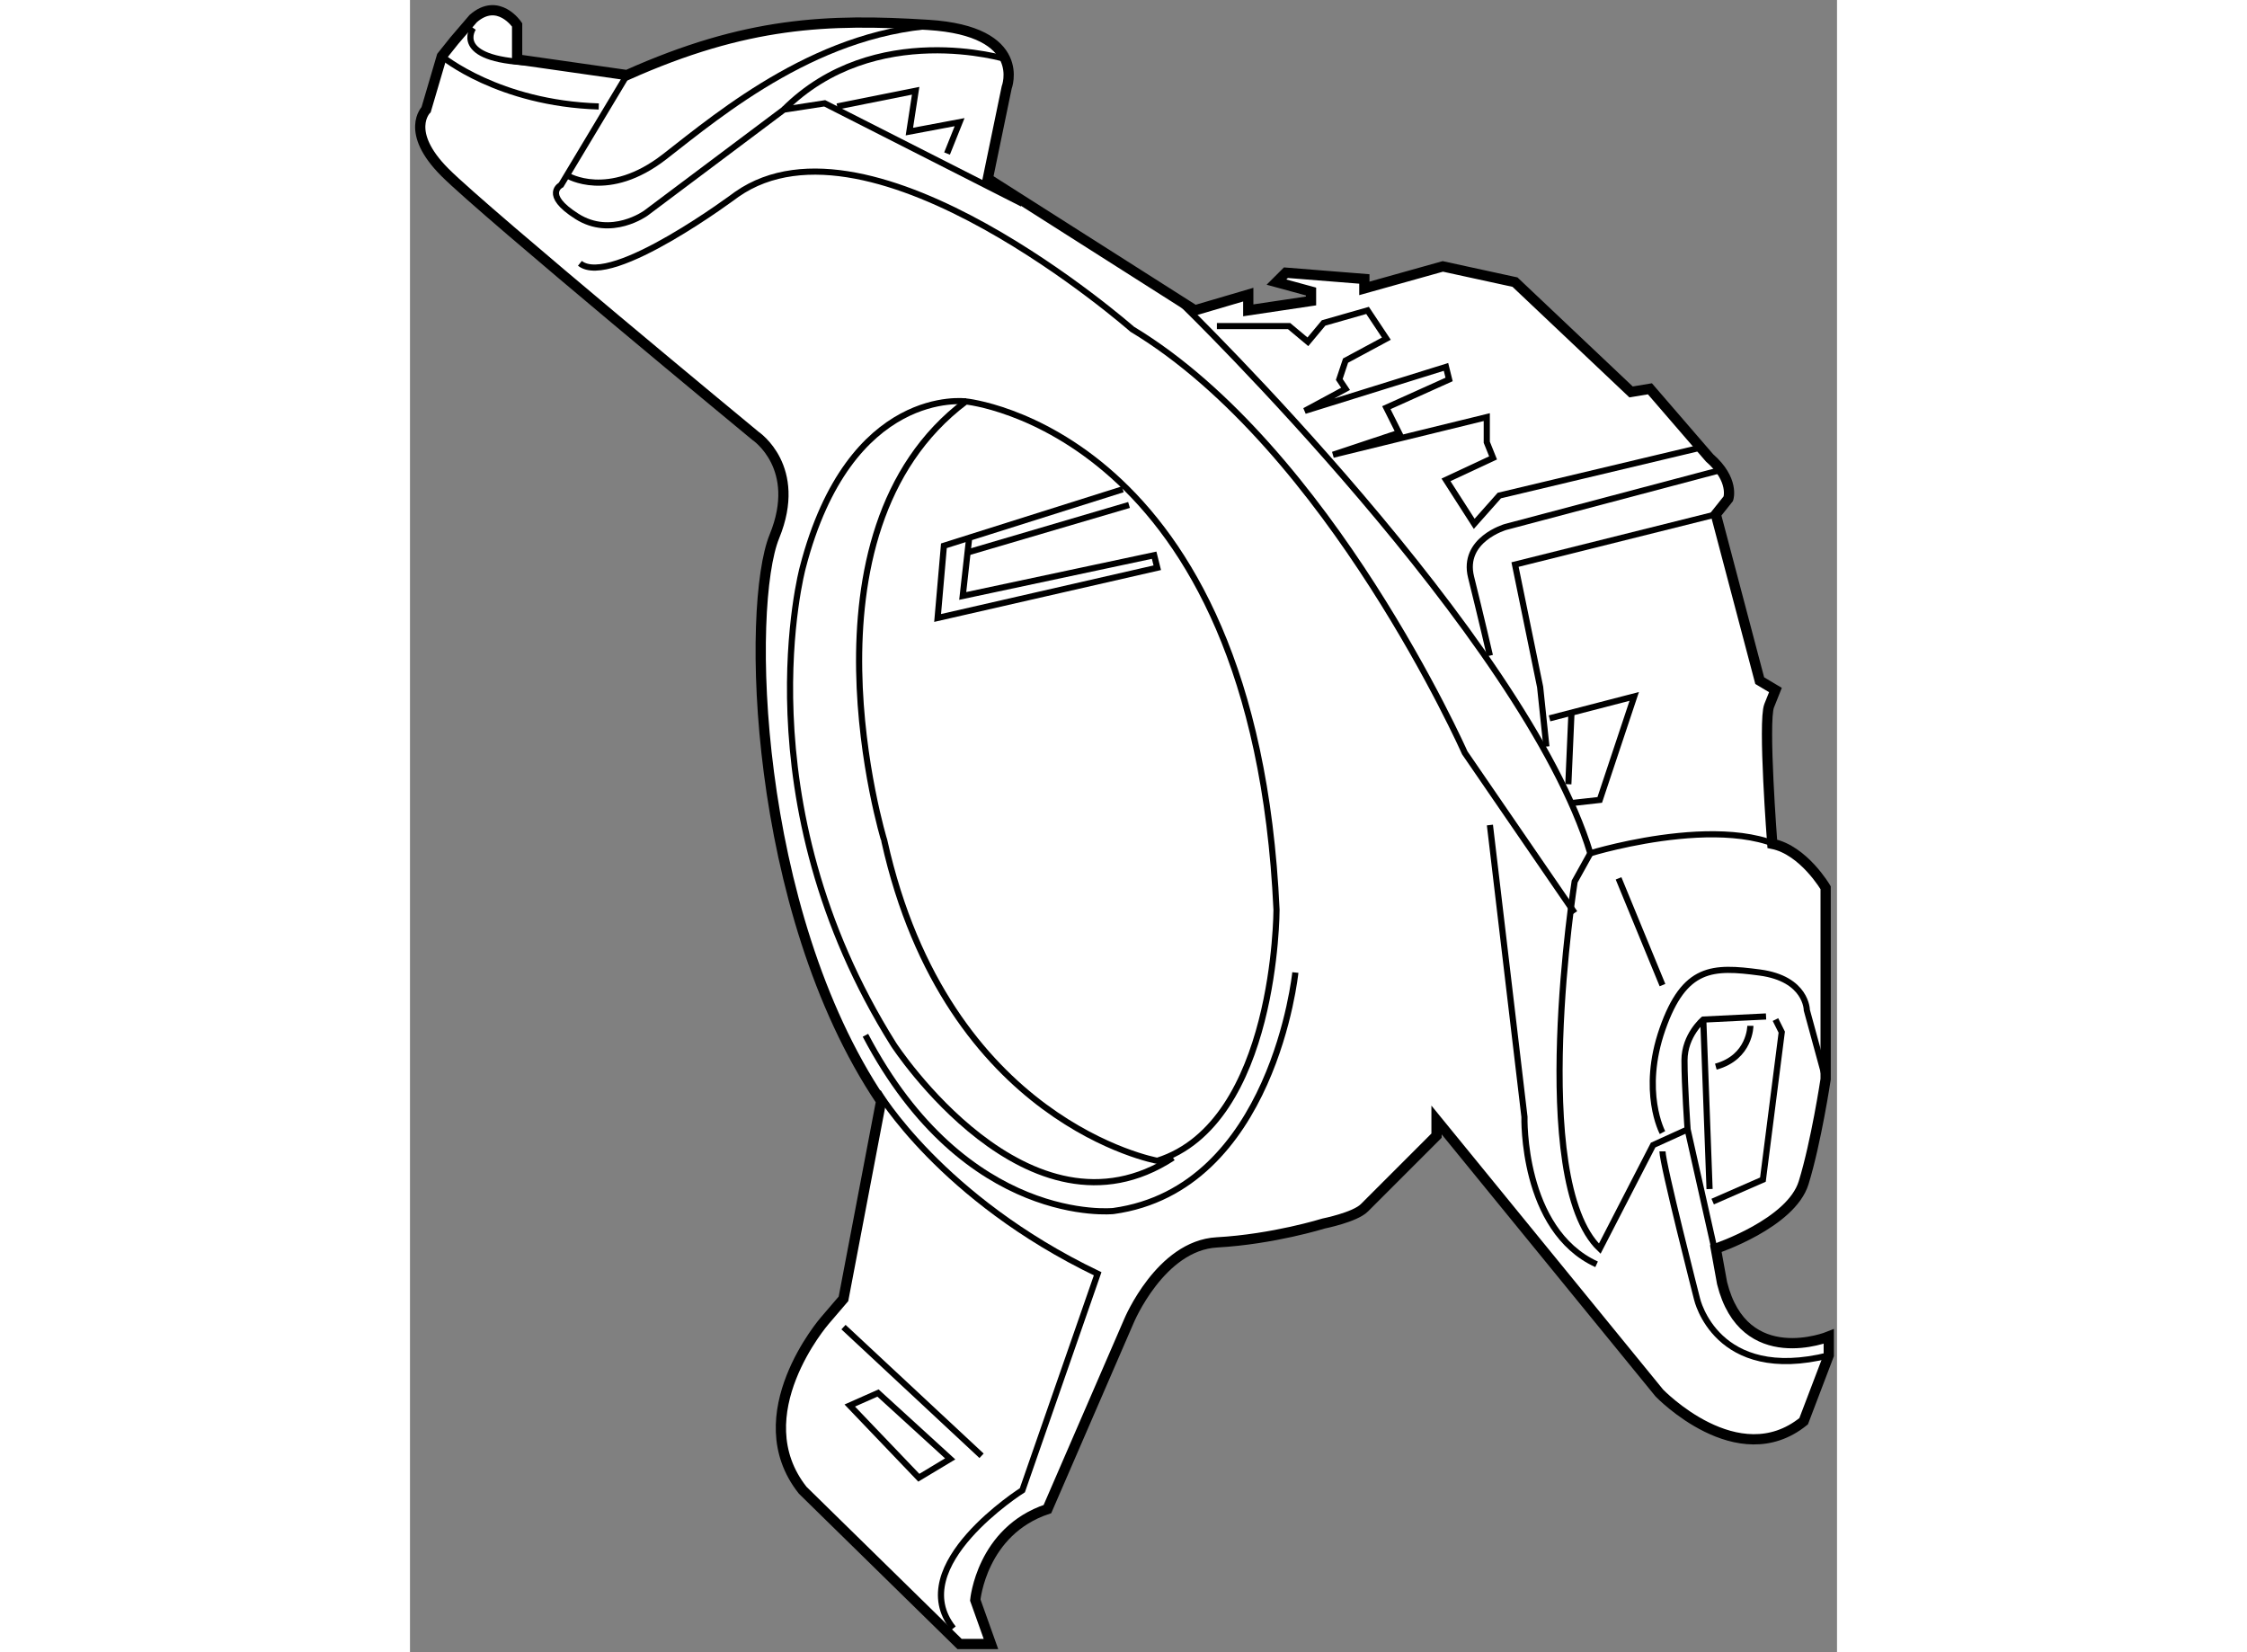
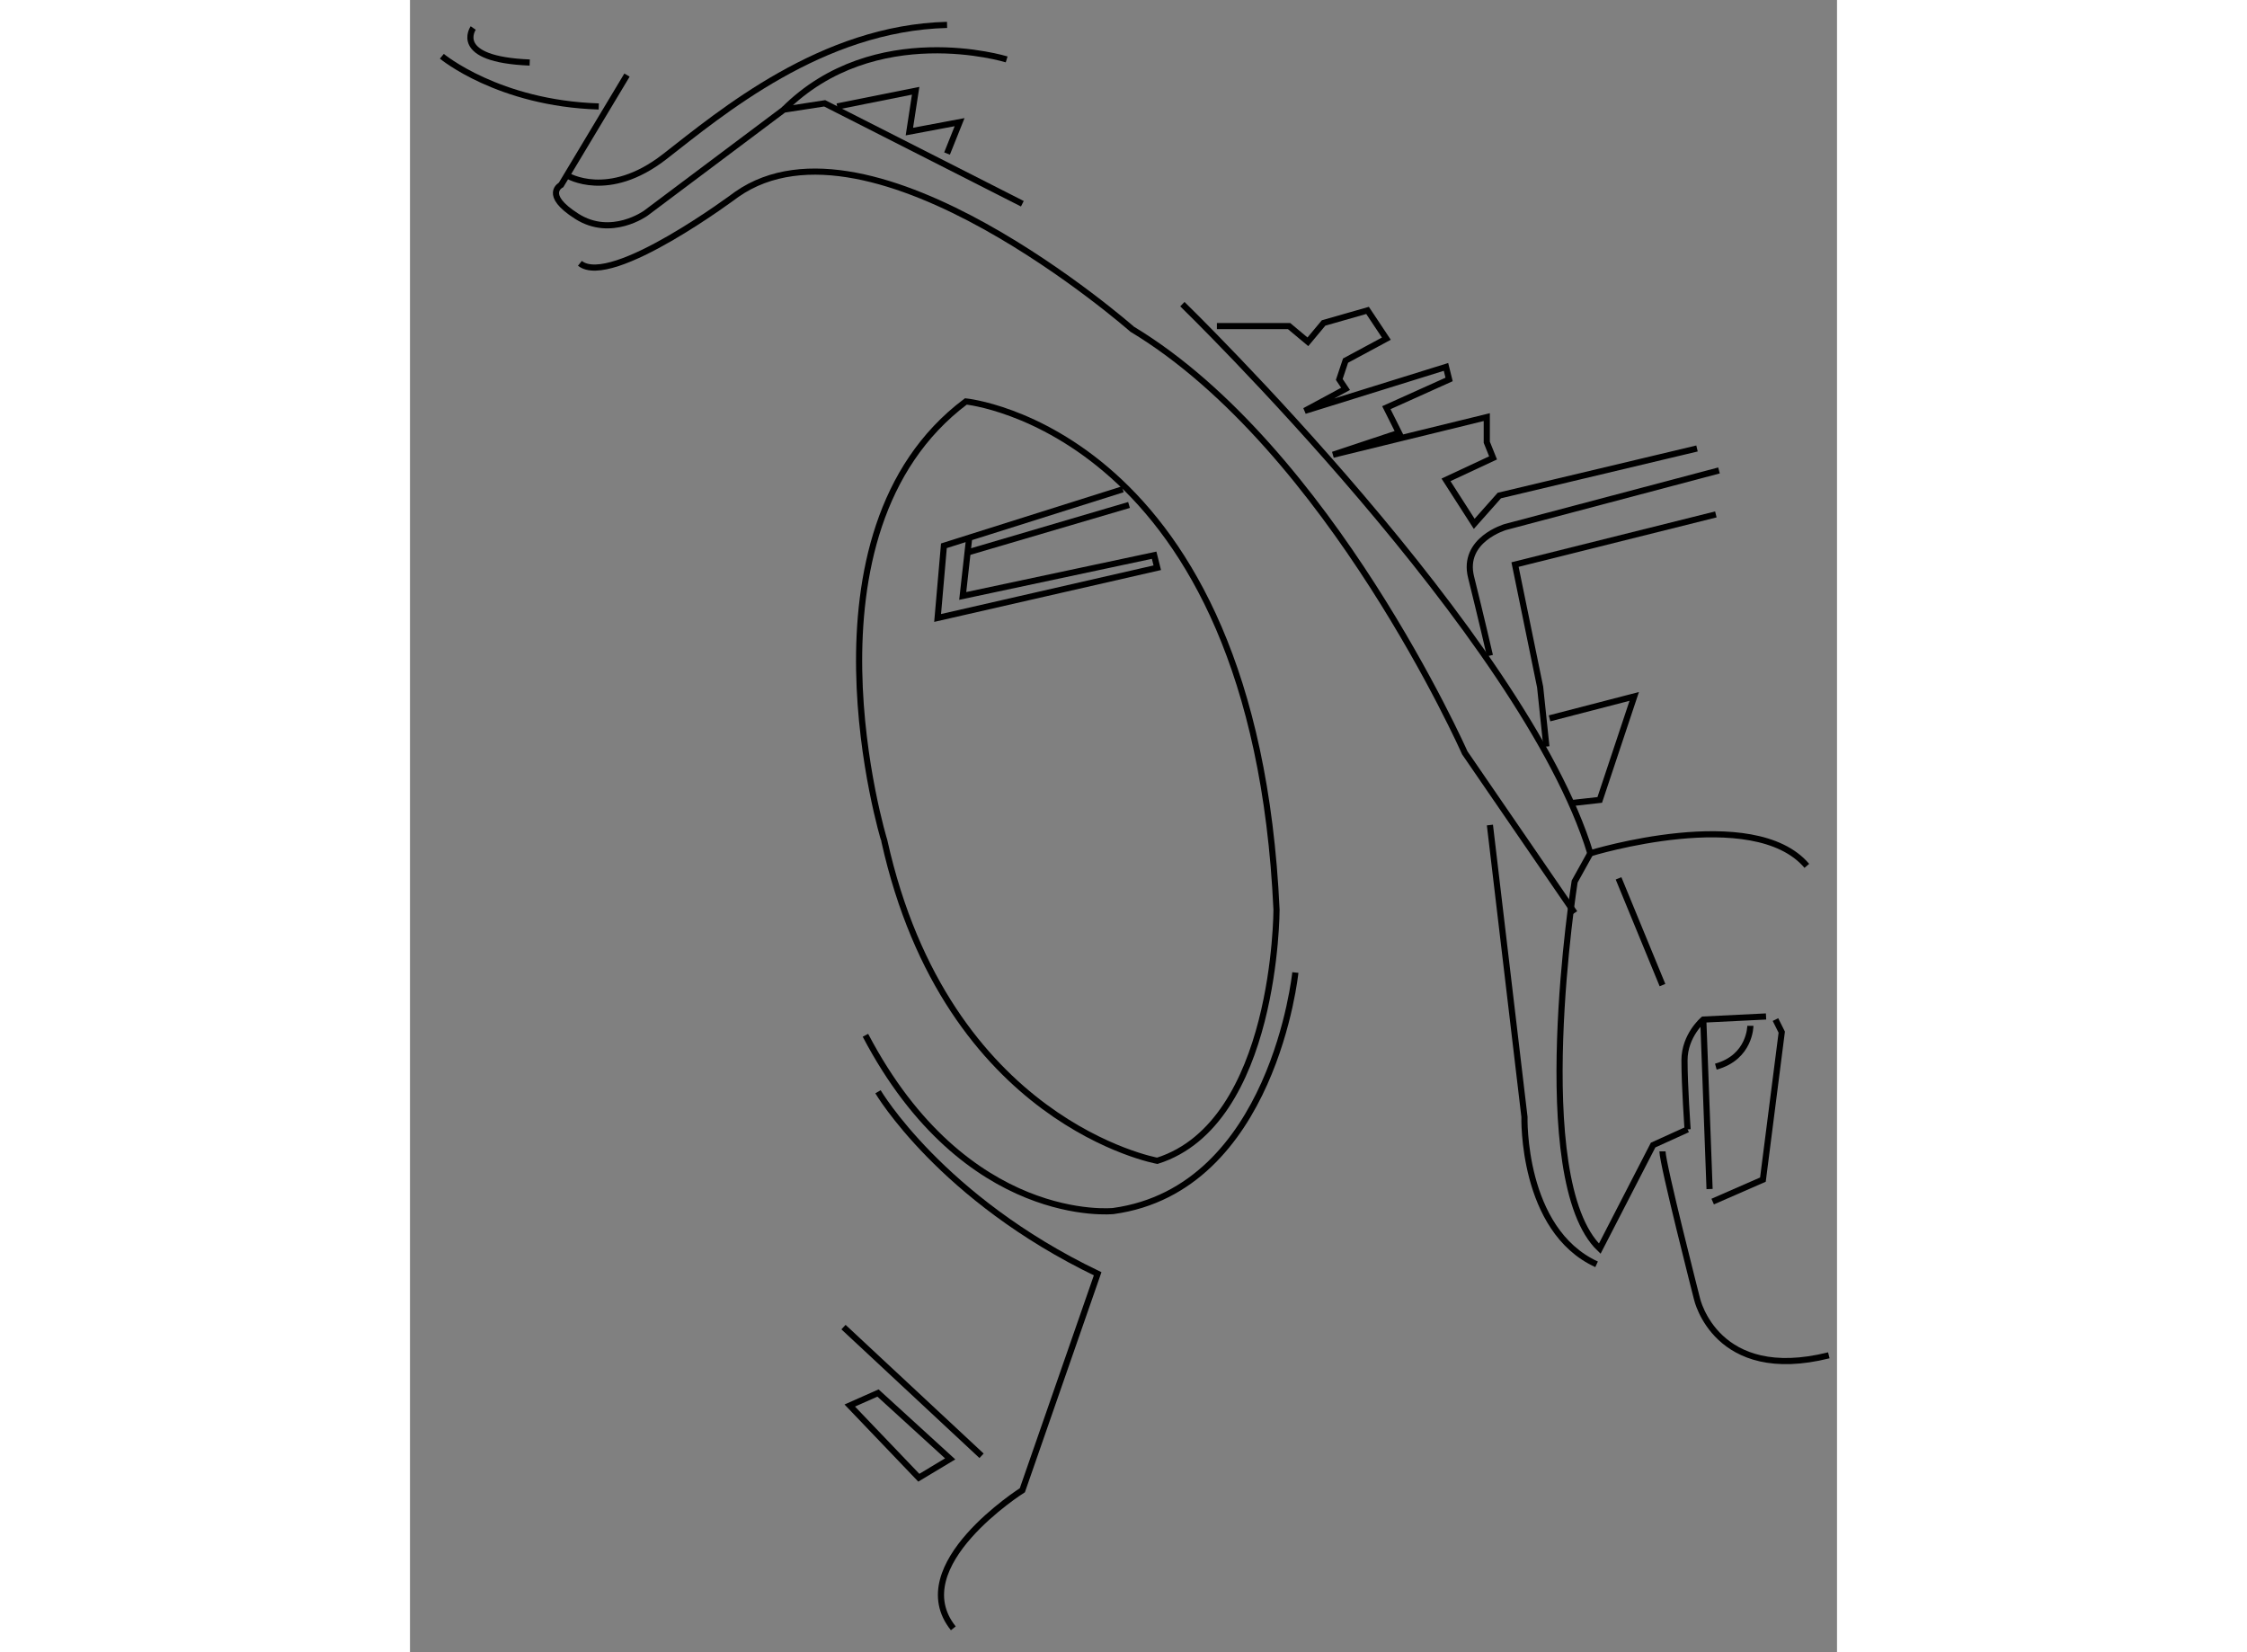
<svg xmlns="http://www.w3.org/2000/svg" version="1.1" x="0px" y="0px" width="244.8px" height="180px" viewBox="82.069 80.301 69.649 80.64" enable-background="new 0 0 244.8 180" xml:space="preserve">
  <rect x="82.069" y="80.301" width="69.649" height="80.64" fill="#808080" stroke="none" />
  <g>
-     <path fill="#FFFFFF" stroke="#000000" stroke-width="0.5" d="M110.271,89.02l0.919-4.441c0,0,1.072-2.757-3.829-3.063    c-4.901-0.307-8.882-0.153-14.703,2.45l-5.36-0.766v-1.684c0,0-0.919-1.379-2.144-0.307l-0.919,1.072l-0.612,0.766l-0.766,2.604    c0,0-1.072,1.072,0.918,3.063c1.991,1.991,15.162,12.865,15.162,12.865s2.297,1.531,0.919,4.9    c-1.378,3.368-1.072,18.224,5.208,27.567l-1.838,9.648l-0.918,1.072c0,0-3.982,4.594-1.072,8.269l7.658,7.506h1.531l-0.766-2.146    c0,0,0.307-3.368,3.522-4.44l3.981-9.188c0,0,1.532-3.678,4.289-3.829c2.758-0.154,5.207-0.92,5.207-0.92s1.531-0.306,1.991-0.766    c0.461-0.46,3.523-3.523,3.523-3.523v-0.766l10.874,13.326c0,0,3.828,3.98,7.044,1.378l1.226-3.218v-0.917    c0,0-4.136,1.683-5.207-2.604l-0.306-1.686c0,0,3.675-1.226,4.287-3.217c0.613-1.989,1.073-5.053,1.073-5.053v-9.343    c0,0-1.073-1.837-2.604-2.144c0,0-0.459-5.975-0.152-6.74c0.306-0.766,0.306-0.766,0.306-0.766l-0.767-0.457l-2.143-8.117    l0.611-0.767c0,0,0.308-0.92-0.918-1.991l-2.91-3.37l-0.919,0.153l-5.666-5.36l-3.523-0.767l-3.829,1.073v-0.46l-3.829-0.306    l-0.46,0.459l1.686,0.46v0.46l-3.063,0.458v-0.766l-2.604,0.766L110.271,89.02z" />
    <path fill="none" stroke="#000000" stroke-width="0.3" d="M111.957,90.245l-9.648-4.901l-1.992,0.307l-6.738,5.054    c0,0-1.685,1.225-3.369,0.153c-1.685-1.071-0.766-1.532-0.766-1.532l3.216-5.36" />
    <path fill="none" stroke="#000000" stroke-width="0.3" d="M119.767,95.146c0,0,16.696,16.234,19.912,26.801    c0,0,7.963-2.449,10.566,0.614" />
-     <path fill="none" stroke="#000000" stroke-width="0.3" d="M148.255,129.912l-3.063,0.151c0,0-0.918,0.766-0.918,1.991    c0,1.227,0.152,3.369,0.152,3.369l1.685,7.506" />
+     <path fill="none" stroke="#000000" stroke-width="0.3" d="M148.255,129.912l-3.063,0.151c0,0-0.918,0.766-0.918,1.991    c0,1.227,0.152,3.369,0.152,3.369" />
    <polyline fill="none" stroke="#000000" stroke-width="0.3" points="137.534,116.74 137.228,113.831 136.003,107.856     145.805,105.408   " />
    <line fill="none" stroke="#000000" stroke-width="0.3" x1="145.191" y1="130.063" x2="145.498" y2="138.335" />
    <path fill="none" stroke="#000000" stroke-width="0.3" d="M147.489,130.369c0,0,0,1.531-1.685,1.992" />
    <path fill="none" stroke="#000000" stroke-width="0.3" d="M109.2,99.894c0,0,14.09,1.38,15.162,24.81c0,0,0,10.415-5.819,12.252    c0,0-10.261-1.837-13.324-15.621C105.218,121.334,100.623,106.325,109.2,99.894z" />
    <path fill="none" stroke="#000000" stroke-width="0.3" d="M138.913,124.857l-5.362-7.812c0,0-6.584-14.855-16.234-20.676    c0,0-12.711-11.179-19.297-6.584c0,0-6.126,4.594-7.658,3.368" />
    <path fill="none" stroke="#000000" stroke-width="0.3" d="M83.624,83.047c0,0,2.756,2.297,7.658,2.45" />
    <path fill="none" stroke="#000000" stroke-width="0.3" d="M85.155,81.668c0,0-1.072,1.531,2.757,1.685" />
    <path fill="none" stroke="#000000" stroke-width="0.3" d="M89.75,88.867c0,0,1.991,1.225,4.748-0.919    c2.756-2.144,7.658-6.279,13.784-6.432" />
    <path fill="none" stroke="#000000" stroke-width="0.3" d="M111.191,83.2c0,0-6.433-1.991-10.875,2.451" />
    <polyline fill="none" stroke="#000000" stroke-width="0.3" points="102.92,85.497 106.749,84.731 106.443,86.723 108.894,86.263     108.281,87.794   " />
    <polyline fill="none" stroke="#000000" stroke-width="0.3" points="121.452,96.217 124.976,96.217 125.893,96.983 126.659,96.064     128.805,95.451 129.723,96.83 127.732,97.901 127.425,98.821 127.732,99.28 125.741,100.354 132.634,98.209 132.785,98.821     129.723,100.199 130.337,101.425 127.119,102.496 134.624,100.659 134.624,101.885 134.931,102.65 132.634,103.722     134.011,105.868 135.237,104.487 144.885,102.19   " />
    <path fill="none" stroke="#000000" stroke-width="0.3" d="M139.679,121.946l-0.766,1.38c0,0-2.299,14.549,1.225,17.918    l2.604-5.055l1.685-0.766" />
-     <path fill="none" stroke="#000000" stroke-width="0.3" d="M109.2,99.894c0,0-5.667-0.767-7.964,8.117    c0,0-3.063,11.332,4.441,23.278c0,0,6.586,10.109,13.631,5.515" />
    <polyline fill="none" stroke="#000000" stroke-width="0.3" points="116.857,104.182 109.379,106.543 108.128,106.939     107.821,110.462 118.542,108.011 118.389,107.399 109.046,109.388 109.353,106.634   " />
    <line fill="none" stroke="#000000" stroke-width="0.3" x1="117.163" y1="104.947" x2="109.353" y2="107.245" />
    <path fill="none" stroke="#000000" stroke-width="0.3" d="M125.281,127.767c0,0-1.071,10.568-8.884,11.641    c0,0-7.198,0.766-12.099-8.578" />
    <path fill="none" stroke="#000000" stroke-width="0.3" d="M104.911,133.587c0,0,3.063,5.206,10.721,8.883l-3.675,10.566    c0,0-5.82,3.678-3.37,6.74" />
    <line fill="none" stroke="#000000" stroke-width="0.3" x1="103.227" y1="145.073" x2="109.966" y2="151.354" />
    <line fill="none" stroke="#000000" stroke-width="0.3" x1="141.056" y1="123.172" x2="143.2" y2="128.381" />
    <polyline fill="none" stroke="#000000" stroke-width="0.3" points="145.65,138.947 148.102,137.875 149.021,130.678     148.714,130.063   " />
-     <path fill="none" stroke="#000000" stroke-width="0.3" d="M151.165,132.975l-0.92-3.371c0,0,0-1.531-2.298-1.837    c-2.297-0.306-3.674-0.306-4.747,2.757c-1.071,3.063,0,5.055,0,5.055" />
    <path fill="none" stroke="#000000" stroke-width="0.3" d="M143.2,136.495c0,0.614,1.685,7.2,1.685,7.2s0.92,4.135,6.433,2.755" />
    <polygon fill="none" stroke="#000000" stroke-width="0.3" points="104.911,148.29 108.434,151.505 106.903,152.425     103.533,148.901   " />
    <path fill="none" stroke="#000000" stroke-width="0.3" d="M145.958,103.262l-10.415,2.758c0,0-2.144,0.614-1.685,2.451    s0.919,3.829,0.919,3.829" />
    <path fill="none" stroke="#000000" stroke-width="0.3" d="M134.777,120.568l1.686,14.244c0,0-0.154,5.512,3.521,7.197" />
    <polyline fill="none" stroke="#000000" stroke-width="0.3" points="137.688,115.362 141.821,114.291 140.138,119.343     138.759,119.497   " />
-     <line fill="none" stroke="#000000" stroke-width="0.3" x1="138.605" y1="118.577" x2="138.759" y2="115.057" />
  </g>
</svg>